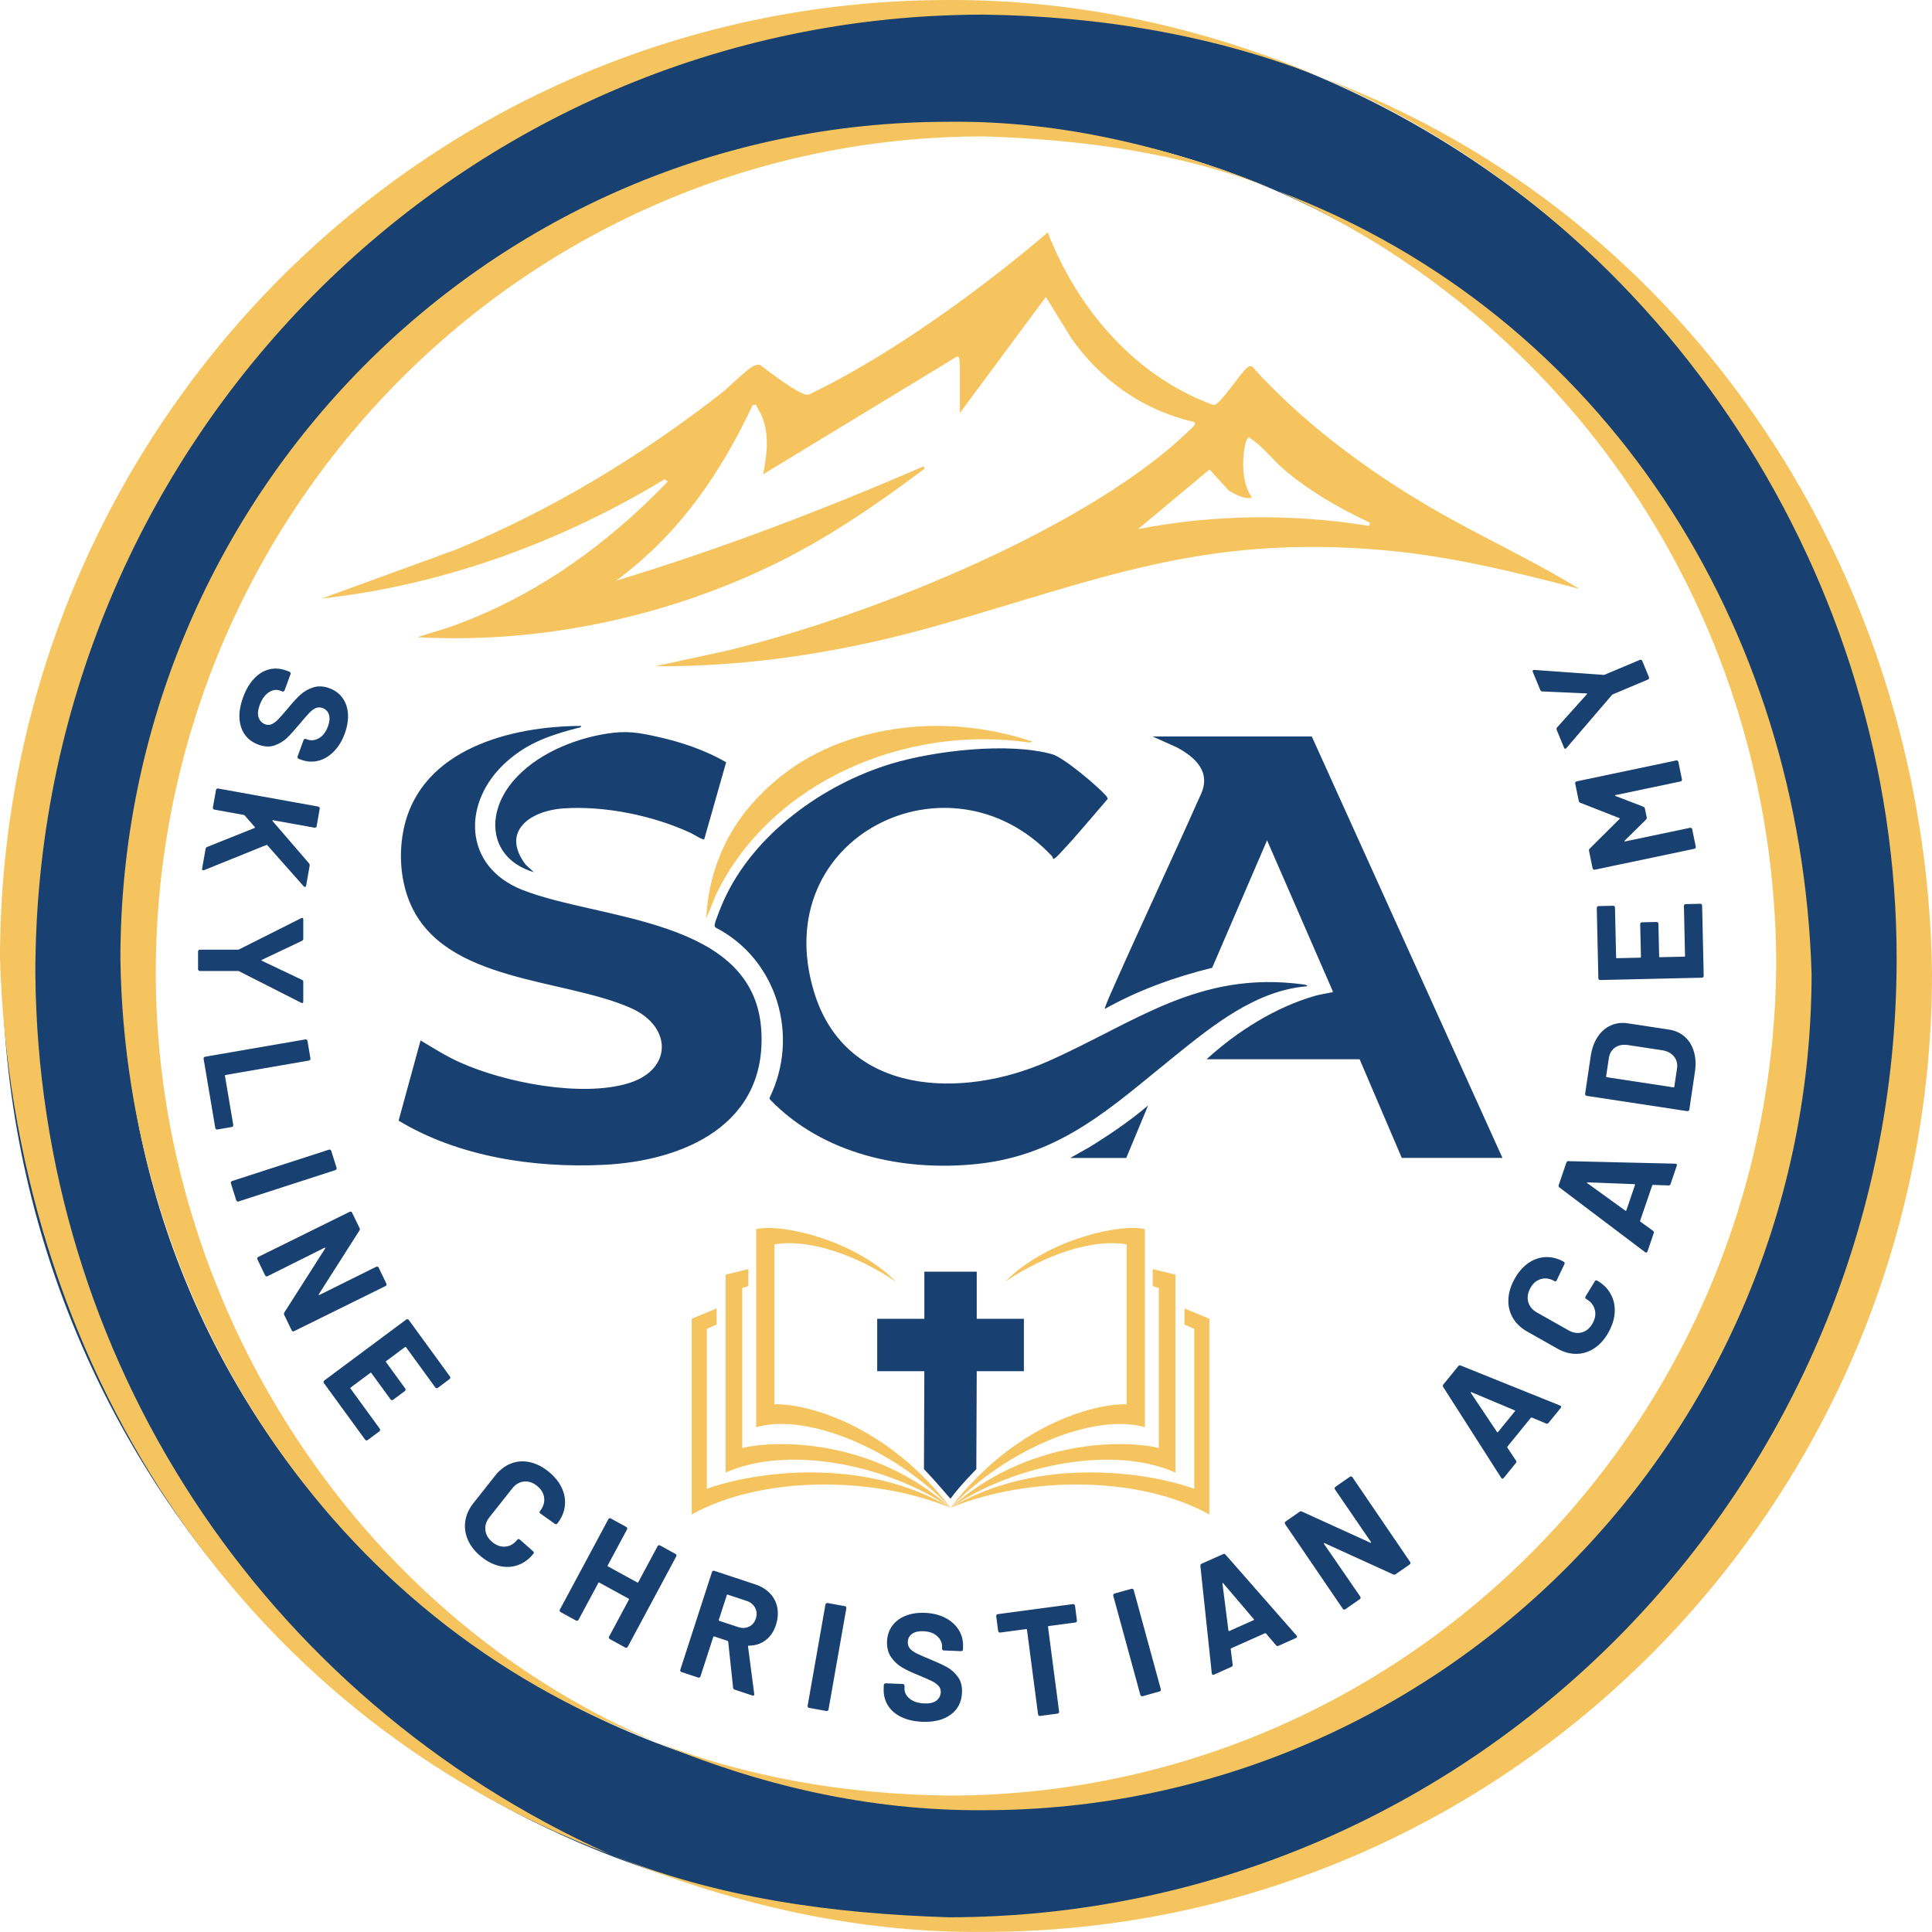
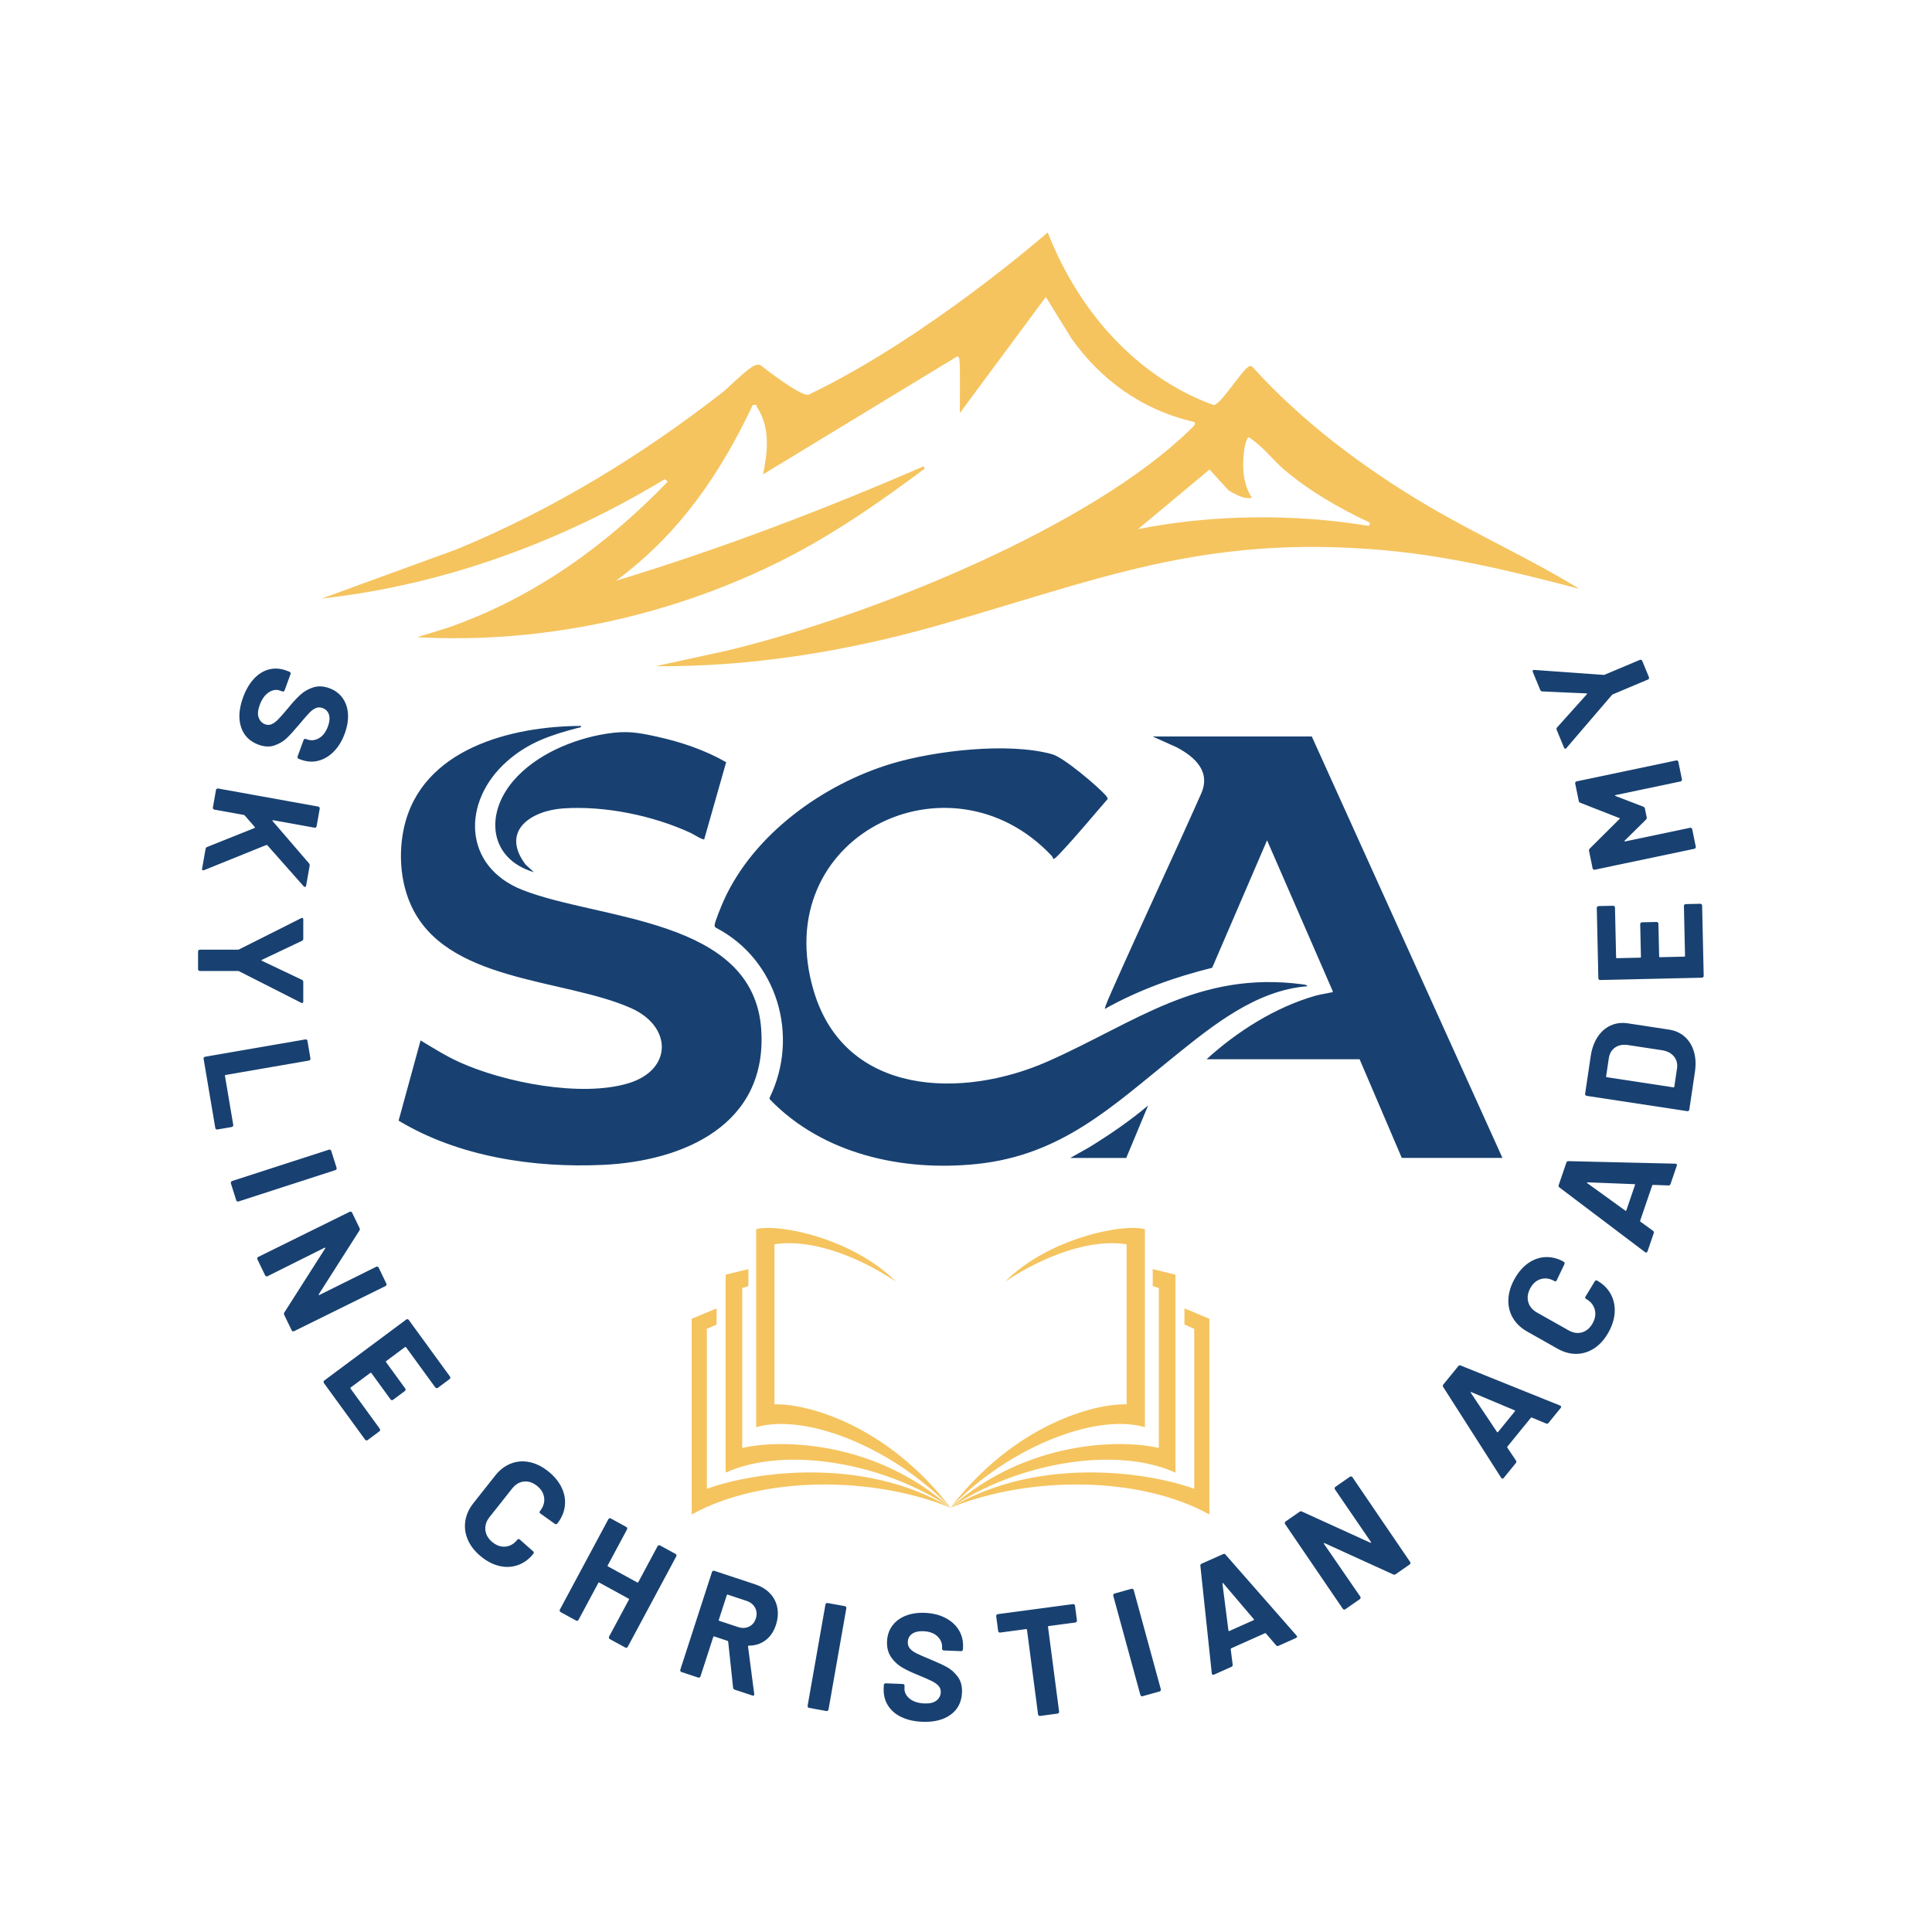
<svg xmlns="http://www.w3.org/2000/svg" version="1.1" x="0" y="0" width="547.2" height="547.183" viewBox="0, 0, 547.2, 547.183">
  <g id="Layer_1-2" transform="translate(-649.704, -83.563)">
-     <path d="M918.925,84.078 C1067.265,84.078 1187.518,205.639 1187.518,355.591 C1187.518,505.543 1067.265,627.104 918.925,627.104 C770.586,627.104 650.333,505.543 650.333,355.591 C650.333,205.639 770.586,84.078 918.925,84.078 z M918.925,118.556 C789.423,118.556 684.44,224.68 684.44,355.591 C684.44,486.502 789.423,592.626 918.925,592.626 C1048.428,592.626 1153.411,486.502 1153.411,355.591 C1153.411,224.68 1048.428,118.556 918.925,118.556 z" fill="#184171" />
    <path d="M718.544,281.095 Q719.723,277.859 721.627,275.812 Q723.53,273.765 725.91,273.158 Q728.289,272.551 730.809,273.489 L731.689,273.816 Q731.889,273.891 731.978,274.084 Q732.066,274.278 731.993,274.48 L730.314,279.091 Q730.24,279.293 730.048,279.383 Q729.857,279.472 729.657,279.398 L729.057,279.174 Q727.456,278.579 725.811,279.666 Q724.166,280.753 723.238,283.301 Q722.457,285.444 722.975,286.831 Q723.492,288.217 724.812,288.709 Q725.772,289.066 726.668,288.664 Q727.564,288.263 728.469,287.337 Q729.374,286.411 731.138,284.312 Q733.045,281.944 734.69,280.421 Q736.335,278.898 738.46,278.242 Q740.584,277.586 743.025,278.494 Q745.425,279.387 746.769,281.311 Q748.113,283.235 748.263,285.816 Q748.413,288.398 747.353,291.31 Q746.233,294.384 744.277,296.388 Q742.32,298.393 739.886,299.025 Q737.452,299.658 734.892,298.705 L734.292,298.482 Q734.092,298.408 734.003,298.214 Q733.915,298.02 733.988,297.818 L735.682,293.167 Q735.756,292.965 735.947,292.875 Q736.139,292.786 736.339,292.86 L736.659,292.979 Q738.339,293.605 740.028,292.649 Q741.716,291.693 742.6,289.266 Q743.292,287.365 742.882,285.996 Q742.472,284.626 741.072,284.105 Q740.072,283.733 739.163,284.106 Q738.255,284.48 737.266,285.513 Q736.276,286.545 734.413,288.791 Q732.327,291.276 730.931,292.616 Q729.534,293.956 727.475,294.682 Q725.416,295.409 722.896,294.471 Q719.135,293.071 717.97,289.469 Q716.806,285.867 718.544,281.095 z M710.877,307.309 L710.001,312.273 Q709.964,312.486 710.084,312.66 Q710.205,312.835 710.415,312.873 L718.767,314.38 Q718.851,314.395 719.004,314.51 L721.848,317.781 Q721.917,317.881 721.902,317.966 Q721.887,318.051 721.796,318.078 L708.375,323.45 Q708.009,323.559 707.934,323.983 L706.946,329.584 Q706.871,330.008 707.165,330.061 Q707.207,330.069 707.474,330.029 L725.148,322.885 Q725.289,322.823 725.434,322.98 L735.726,334.599 Q735.948,334.814 736.152,334.763 Q736.356,334.713 736.416,334.373 L737.404,328.773 Q737.471,328.391 737.223,328.083 L726.907,316.11 Q726.838,316.01 726.874,315.929 Q726.91,315.848 727.035,315.871 L738.787,317.99 Q738.997,318.028 739.17,317.906 Q739.343,317.784 739.381,317.572 L740.257,312.608 Q740.294,312.396 740.174,312.221 Q740.053,312.046 739.843,312.008 L711.471,306.891 Q711.261,306.853 711.088,306.975 Q710.915,307.097 710.877,307.309 z M705.8,353.054 L705.8,358.054 Q705.8,358.269 705.949,358.42 Q706.099,358.571 706.312,358.571 L717.098,358.571 Q717.269,358.571 717.354,358.615 L735.004,367.58 Q735.302,367.709 735.451,367.601 Q735.601,367.494 735.601,367.192 L735.601,361.676 Q735.601,361.245 735.217,361.072 L723.877,355.684 Q723.621,355.555 723.877,355.426 L735.218,350.039 Q735.602,349.867 735.602,349.436 L735.602,344.006 Q735.602,343.532 735.261,343.532 Q735.176,343.532 735.005,343.618 L717.354,352.495 Q717.269,352.538 717.098,352.538 L706.312,352.537 Q706.099,352.537 705.95,352.688 Q705.8,352.839 705.8,353.054 z M707.372,383.461 L710.683,403.044 Q710.719,403.257 710.891,403.38 Q711.063,403.503 711.273,403.467 L715.35,402.763 Q715.56,402.727 715.682,402.553 Q715.804,402.378 715.768,402.166 L713.419,388.275 Q713.383,388.062 713.593,388.026 L737.211,383.946 Q737.421,383.91 737.543,383.736 Q737.665,383.561 737.629,383.349 L736.789,378.379 Q736.753,378.166 736.581,378.043 Q736.409,377.92 736.199,377.956 L707.79,382.864 Q707.58,382.9 707.458,383.074 Q707.336,383.248 707.372,383.461 z M715.094,418.717 L716.615,423.519 Q716.68,423.724 716.868,423.822 Q717.055,423.919 717.258,423.854 L744.706,414.97 Q744.909,414.905 745.006,414.715 Q745.102,414.525 745.037,414.32 L743.517,409.518 Q743.452,409.313 743.264,409.215 Q743.076,409.117 742.873,409.183 L715.425,418.066 Q715.222,418.132 715.126,418.322 Q715.029,418.511 715.094,418.717 z M756.262,442.349 L740.19,450.329 Q740.037,450.404 739.98,450.336 Q739.924,450.268 740.001,450.134 L751.497,432.088 Q751.728,431.782 751.541,431.394 L749.428,427.018 Q749.334,426.824 749.135,426.755 Q748.935,426.686 748.744,426.78 L722.845,439.561 Q722.653,439.656 722.584,439.857 Q722.516,440.059 722.609,440.253 L724.798,444.784 Q724.891,444.978 725.091,445.047 Q725.29,445.116 725.482,445.022 L741.612,436.966 Q741.765,436.89 741.822,436.958 Q741.878,437.026 741.801,437.16 L730.247,455.283 Q730.016,455.589 730.203,455.977 L732.316,460.353 Q732.41,460.546 732.609,460.616 Q732.809,460.685 733,460.591 L758.9,447.81 Q759.091,447.715 759.16,447.514 Q759.228,447.312 759.135,447.118 L756.947,442.587 Q756.853,442.393 756.653,442.324 Q756.454,442.255 756.262,442.349 z M773.714,476.642 L777.044,474.163 Q777.216,474.036 777.248,473.825 Q777.279,473.614 777.153,473.44 L765.477,457.405 Q765.351,457.231 765.142,457.199 Q764.933,457.167 764.762,457.295 L741.551,474.565 Q741.379,474.692 741.347,474.903 Q741.316,475.114 741.442,475.288 L753.118,491.323 Q753.244,491.497 753.453,491.529 Q753.661,491.561 753.833,491.433 L757.164,488.955 Q757.335,488.827 757.367,488.617 Q757.399,488.406 757.273,488.232 L748.983,476.848 Q748.857,476.674 749.029,476.546 L754.591,472.408 Q754.763,472.28 754.889,472.453 L760.322,479.916 Q760.449,480.089 760.657,480.122 Q760.866,480.154 761.038,480.026 L764.368,477.548 Q764.54,477.42 764.572,477.209 Q764.603,476.998 764.477,476.825 L759.044,469.362 Q758.917,469.189 759.089,469.061 L764.411,465.101 Q764.583,464.973 764.709,465.147 L772.998,476.532 Q773.125,476.705 773.333,476.737 Q773.542,476.769 773.714,476.642 z M785.987,524.451 Q788.551,526.524 791.271,527.123 Q793.99,527.722 796.484,526.814 Q798.978,525.905 800.815,523.583 Q800.922,523.448 800.885,523.253 Q800.849,523.058 800.682,522.924 L796.92,519.605 Q796.521,519.282 796.228,519.652 Q794.843,521.402 792.909,521.604 Q790.974,521.806 789.21,520.379 Q787.412,518.925 787.183,516.973 Q786.953,515.021 788.338,513.271 L794.757,505.161 Q796.169,503.378 798.103,503.176 Q800.037,502.974 801.835,504.428 Q803.599,505.855 803.829,507.807 Q804.058,509.758 802.647,511.542 Q802.354,511.912 802.687,512.181 L802.753,512.235 L806.835,515.15 Q807.287,515.406 807.527,515.103 Q809.365,512.781 809.681,510.139 Q809.998,507.497 808.809,504.963 Q807.621,502.429 805.057,500.356 Q802.461,498.256 799.698,497.677 Q796.935,497.098 794.404,498.087 Q791.874,499.076 789.956,501.499 L783.804,509.273 Q781.886,511.696 781.487,514.409 Q781.087,517.121 782.239,519.736 Q783.391,522.351 785.987,524.451 z M835.955,521.484 L830.488,531.675 Q830.386,531.865 830.199,531.762 L821.916,527.222 Q821.729,527.119 821.83,526.93 L827.297,516.738 Q827.399,516.549 827.339,516.344 Q827.279,516.14 827.091,516.037 L822.706,513.634 Q822.519,513.531 822.317,513.592 Q822.114,513.652 822.013,513.842 L808.275,539.453 Q808.173,539.642 808.233,539.847 Q808.293,540.051 808.481,540.154 L812.866,542.557 Q813.053,542.66 813.255,542.599 Q813.458,542.539 813.559,542.349 L819.168,531.893 Q819.27,531.703 819.457,531.806 L827.74,536.346 Q827.927,536.449 827.826,536.638 L822.217,547.095 Q822.115,547.284 822.175,547.489 Q822.235,547.693 822.423,547.796 L826.808,550.199 Q826.995,550.302 827.197,550.241 Q827.4,550.181 827.501,549.991 L841.239,524.38 Q841.341,524.191 841.281,523.987 Q841.221,523.782 841.033,523.679 L836.648,521.276 Q836.461,521.173 836.259,521.234 Q836.056,521.294 835.955,521.484 z M855.829,535.215 L861.136,536.973 Q862.838,537.536 863.573,538.936 Q864.308,540.336 863.777,541.974 Q863.247,543.613 861.841,544.281 Q860.436,544.949 858.734,544.386 L853.427,542.628 Q853.224,542.561 853.29,542.357 L855.56,535.353 Q855.626,535.148 855.829,535.215 z M857.787,562.122 L862.771,563.772 Q863.216,563.92 863.322,563.592 Q863.349,563.51 863.321,563.319 L861.567,549.904 Q861.552,549.673 861.781,549.658 Q864.518,549.657 866.539,548.127 Q868.56,546.597 869.463,543.812 Q870.299,541.231 869.862,538.91 Q869.426,536.589 867.806,534.873 Q866.186,533.158 863.593,532.299 L852.005,528.462 Q851.803,528.395 851.615,528.491 Q851.426,528.588 851.36,528.792 L842.388,556.479 Q842.322,556.683 842.417,556.874 Q842.513,557.064 842.715,557.131 L847.456,558.701 Q847.658,558.768 847.847,558.671 Q848.035,558.575 848.101,558.37 L851.724,547.189 Q851.791,546.985 851.993,547.052 L855.761,548.299 Q855.923,548.353 855.951,548.544 L857.339,561.565 Q857.382,561.988 857.787,562.122 z M878.859,567.289 L883.77,568.172 Q883.98,568.21 884.153,568.088 Q884.326,567.966 884.363,567.754 L889.413,539.071 Q889.451,538.858 889.33,538.684 Q889.209,538.509 888.999,538.471 L884.088,537.587 Q883.879,537.55 883.706,537.672 Q883.532,537.794 883.495,538.006 L878.445,566.689 Q878.408,566.901 878.529,567.076 Q878.649,567.251 878.859,567.289 z M910.922,571.222 Q915.949,571.425 918.98,569.196 Q922.012,566.968 922.172,562.92 Q922.279,560.207 920.962,558.45 Q919.644,556.693 917.953,555.762 Q916.261,554.832 913.281,553.59 Q910.594,552.49 909.317,551.856 Q908.041,551.222 907.41,550.464 Q906.778,549.705 906.821,548.629 Q906.88,547.121 908.043,546.306 Q909.206,545.49 911.208,545.57 Q913.764,545.673 915.183,547.003 Q916.603,548.333 916.532,550.141 L916.518,550.486 Q916.51,550.701 916.653,550.858 Q916.796,551.015 917.009,551.023 L921.908,551.22 Q922.121,551.229 922.276,551.084 Q922.431,550.94 922.44,550.724 L922.465,550.078 Q922.574,547.322 921.229,545.176 Q919.884,543.03 917.395,541.765 Q914.907,540.501 911.669,540.37 Q908.602,540.247 906.218,541.186 Q903.834,542.125 902.437,544.009 Q901.04,545.894 900.938,548.478 Q900.835,551.105 902.106,552.946 Q903.378,554.787 905.318,555.9 Q907.258,557.014 910.073,558.119 Q912.592,559.169 913.742,559.755 Q914.892,560.34 915.546,561.078 Q916.199,561.816 916.159,562.85 Q916.103,564.271 914.957,565.195 Q913.811,566.12 911.553,566.029 Q908.869,565.921 907.34,564.673 Q905.81,563.425 905.878,561.703 L905.904,561.057 Q905.912,560.841 905.769,560.685 Q905.626,560.528 905.413,560.519 L900.557,560.324 Q900.344,560.315 900.189,560.46 Q900.034,560.604 900.025,560.82 L899.988,561.767 Q899.881,564.48 901.185,566.581 Q902.488,568.683 905.001,569.884 Q907.514,571.085 910.922,571.222 z M953.602,537.892 L932.3,540.74 Q932.088,540.768 931.96,540.938 Q931.832,541.107 931.86,541.321 L932.407,545.508 Q932.435,545.721 932.603,545.851 Q932.77,545.981 932.982,545.953 L940.336,544.969 Q940.547,544.941 940.575,545.155 L943.711,569.123 Q943.739,569.337 943.907,569.467 Q944.074,569.597 944.286,569.568 L949.231,568.907 Q949.442,568.879 949.57,568.71 Q949.699,568.54 949.671,568.327 L946.535,544.358 Q946.507,544.144 946.718,544.116 L954.284,543.104 Q954.495,543.076 954.623,542.907 Q954.752,542.737 954.724,542.524 L954.176,538.337 Q954.148,538.123 953.98,537.993 Q953.813,537.864 953.602,537.892 z M973.316,563.98 L978.124,562.638 Q978.33,562.58 978.434,562.395 Q978.538,562.209 978.481,562.002 L970.808,533.919 Q970.751,533.712 970.568,533.606 Q970.384,533.501 970.179,533.559 L965.37,534.901 Q965.165,534.958 965.061,535.144 Q964.957,535.329 965.013,535.537 L972.687,563.619 Q972.743,563.827 972.927,563.932 Q973.111,564.038 973.316,563.98 z M997.629,545.348 L995.941,532.108 Q995.929,531.972 995.998,531.918 Q996.068,531.863 996.175,532.003 L1004.804,542.143 Q1004.985,542.344 1004.751,542.449 L997.888,545.515 Q997.693,545.602 997.629,545.348 z M1011.797,549.714 L1016.749,547.502 Q1017.178,547.31 1017.023,546.955 Q1016.971,546.837 1016.898,546.775 L996.824,523.892 Q996.535,523.55 996.145,523.724 L990.022,526.46 Q989.633,526.634 989.688,527.08 L992.916,557.49 Q992.959,557.801 993.136,557.887 Q993.313,557.973 993.547,557.868 L998.5,555.655 Q998.89,555.481 998.834,555.035 L998.276,550.666 Q998.285,550.474 998.402,550.422 L1007.995,546.136 Q1008.112,546.083 1008.259,546.206 L1011.118,549.547 Q1011.407,549.888 1011.797,549.714 z M1027.799,505.4 L1037.988,520.285 Q1038.085,520.427 1038.027,520.494 Q1037.969,520.56 1037.826,520.503 L1018.467,511.686 Q1018.133,511.5 1017.782,511.744 L1013.814,514.505 Q1013.638,514.628 1013.6,514.837 Q1013.562,515.047 1013.683,515.225 L1030.026,539.221 Q1030.146,539.399 1030.354,539.438 Q1030.562,539.476 1030.737,539.354 L1034.846,536.495 Q1035.021,536.373 1035.06,536.163 Q1035.098,535.953 1034.977,535.776 L1024.704,520.844 Q1024.608,520.702 1024.666,520.636 Q1024.724,520.569 1024.867,520.627 L1044.309,529.49 Q1044.643,529.676 1044.994,529.432 L1048.963,526.671 Q1049.138,526.548 1049.176,526.339 Q1049.215,526.129 1049.094,525.951 L1032.751,501.955 Q1032.63,501.777 1032.422,501.738 Q1032.215,501.7 1032.039,501.822 L1027.931,504.681 Q1027.755,504.803 1027.717,505.013 Q1027.679,505.223 1027.799,505.4 z M1073.686,489.123 L1066.291,478.062 Q1066.219,477.947 1066.257,477.866 Q1066.294,477.786 1066.453,477.862 L1078.67,482.999 Q1078.921,483.096 1078.759,483.296 L1073.992,489.154 Q1073.856,489.32 1073.686,489.123 z M1088.283,486.584 L1091.723,482.357 Q1092.021,481.991 1091.725,481.745 Q1091.626,481.663 1091.533,481.641 L1063.425,470.322 Q1063.015,470.148 1062.744,470.481 L1058.492,475.706 Q1058.221,476.039 1058.469,476.413 L1074.876,502.11 Q1075.052,502.368 1075.249,502.364 Q1075.445,502.36 1075.608,502.161 L1079.047,497.934 Q1079.318,497.601 1079.07,497.227 L1076.629,493.579 Q1076.552,493.403 1076.633,493.303 L1083.296,485.115 Q1083.377,485.015 1083.563,485.058 L1087.602,486.743 Q1088.012,486.917 1088.283,486.584 z M1105.303,460.875 Q1106.903,457.977 1107.039,455.167 Q1107.174,452.356 1105.876,450.02 Q1104.579,447.684 1102.01,446.235 Q1101.861,446.151 1101.676,446.219 Q1101.492,446.288 1101.388,446.476 L1098.771,450.775 Q1098.522,451.226 1098.932,451.457 Q1100.867,452.549 1101.384,454.444 Q1101.9,456.34 1100.799,458.334 Q1099.677,460.366 1097.81,460.917 Q1095.944,461.468 1094.008,460.376 L1085.035,455.315 Q1083.062,454.202 1082.546,452.307 Q1082.03,450.412 1083.152,448.379 Q1084.253,446.385 1086.12,445.834 Q1087.986,445.283 1089.959,446.396 Q1090.369,446.627 1090.577,446.25 L1090.618,446.175 L1092.788,441.625 Q1092.963,441.131 1092.628,440.942 Q1090.059,439.493 1087.429,439.614 Q1084.8,439.734 1082.523,441.337 Q1080.247,442.94 1078.647,445.838 Q1077.027,448.774 1076.918,451.624 Q1076.809,454.475 1078.192,456.834 Q1079.574,459.193 1082.255,460.705 L1090.855,465.557 Q1093.535,467.069 1096.248,467.02 Q1098.96,466.97 1101.322,465.391 Q1103.683,463.811 1105.303,460.875 z M1110.036,426.446 L1099.293,418.682 Q1099.186,418.599 1099.193,418.51 Q1099.201,418.422 1099.376,418.437 L1112.597,418.951 Q1112.867,418.954 1112.783,419.198 L1110.333,426.368 Q1110.263,426.571 1110.036,426.446 z M1122.844,418.927 L1124.612,413.754 Q1124.766,413.306 1124.403,413.179 Q1124.282,413.137 1124.187,413.15 L1093.94,412.435 Q1093.495,412.417 1093.356,412.824 L1091.17,419.219 Q1091.031,419.627 1091.392,419.89 L1115.626,438.202 Q1115.88,438.382 1116.063,438.309 Q1116.245,438.236 1116.329,437.991 L1118.097,432.818 Q1118.236,432.411 1117.875,432.148 L1114.33,429.587 Q1114.196,429.449 1114.238,429.327 L1117.663,419.306 Q1117.705,419.184 1117.894,419.159 L1122.26,419.316 Q1122.705,419.335 1122.844,418.927 z M1123.674,391.534 L1104.787,388.664 Q1104.576,388.632 1104.608,388.419 L1105.368,383.304 Q1105.672,381.259 1107.16,380.243 Q1108.647,379.227 1110.84,379.56 L1120.537,381.033 Q1122.723,381.409 1123.849,382.822 Q1124.975,384.236 1124.684,386.196 L1123.917,391.353 Q1123.885,391.566 1123.674,391.534 z M1128.169,397.839 L1129.753,387.184 Q1130.229,383.988 1129.47,381.41 Q1128.71,378.833 1126.883,377.204 Q1125.056,375.575 1122.4,375.172 L1110.764,373.403 Q1108.108,373 1105.888,374.013 Q1103.667,375.027 1102.192,377.265 Q1100.717,379.503 1100.241,382.7 L1098.657,393.354 Q1098.625,393.567 1098.751,393.739 Q1098.876,393.911 1099.087,393.943 L1127.587,398.273 Q1127.798,398.306 1127.968,398.179 Q1128.137,398.052 1128.169,397.839 z M1106.595,340.101 L1102.461,340.195 Q1102.248,340.2 1102.102,340.354 Q1101.956,340.508 1101.961,340.724 L1102.405,360.63 Q1102.41,360.845 1102.563,360.992 Q1102.715,361.14 1102.928,361.135 L1131.741,360.477 Q1131.955,360.473 1132.1,360.318 Q1132.246,360.164 1132.241,359.949 L1131.797,340.043 Q1131.792,339.828 1131.64,339.68 Q1131.487,339.533 1131.274,339.538 L1127.14,339.632 Q1126.926,339.637 1126.781,339.791 Q1126.635,339.945 1126.64,340.161 L1126.955,354.293 Q1126.96,354.508 1126.747,354.513 L1119.842,354.671 Q1119.629,354.676 1119.624,354.46 L1119.417,345.197 Q1119.412,344.981 1119.26,344.834 Q1119.107,344.686 1118.894,344.691 L1114.76,344.786 Q1114.547,344.79 1114.401,344.945 Q1114.255,345.099 1114.26,345.314 L1114.467,354.578 Q1114.471,354.793 1114.258,354.798 L1107.652,354.949 Q1107.439,354.954 1107.434,354.738 L1107.118,340.606 Q1107.113,340.391 1106.961,340.243 Q1106.808,340.096 1106.595,340.101 z M1097.314,310.94 L1108.349,315.268 Q1108.626,315.342 1108.401,315.521 L1099.977,323.894 Q1099.686,324.175 1099.764,324.555 L1100.779,329.491 Q1100.822,329.702 1100.999,329.819 Q1101.175,329.936 1101.384,329.893 L1129.602,323.965 Q1129.81,323.922 1129.926,323.743 Q1130.042,323.565 1129.998,323.354 L1128.984,318.417 Q1128.94,318.206 1128.764,318.089 Q1128.587,317.972 1128.379,318.016 L1110.012,321.874 Q1109.845,321.909 1109.807,321.829 Q1109.769,321.749 1109.877,321.638 L1115.886,315.71 Q1116.177,315.429 1116.099,315.049 L1115.587,312.559 Q1115.509,312.18 1115.132,312.039 L1107.283,309.022 Q1107.141,308.963 1107.123,308.879 Q1107.106,308.795 1107.273,308.76 L1125.681,304.893 Q1125.89,304.849 1126.005,304.671 Q1126.121,304.492 1126.078,304.281 L1125.063,299.344 Q1125.02,299.133 1124.843,299.016 Q1124.667,298.899 1124.458,298.943 L1096.24,304.87 Q1096.032,304.914 1095.916,305.093 Q1095.8,305.271 1095.844,305.482 L1096.858,310.419 Q1096.937,310.799 1097.314,310.94 z M1116.735,275.352 L1114.832,270.738 Q1114.75,270.539 1114.555,270.458 Q1114.36,270.376 1114.163,270.459 L1104.207,274.655 Q1104.05,274.721 1103.955,274.715 L1084.251,273.306 Q1083.926,273.303 1083.83,273.46 Q1083.733,273.618 1083.848,273.896 L1085.948,278.988 Q1086.112,279.386 1086.531,279.395 L1099.049,279.957 Q1099.335,279.977 1099.148,280.195 L1090.731,289.579 Q1090.443,289.887 1090.607,290.285 L1092.673,295.297 Q1092.854,295.735 1093.169,295.602 Q1093.247,295.569 1093.372,295.423 L1106.284,280.363 Q1106.346,280.29 1106.504,280.224 L1116.46,276.028 Q1116.656,275.945 1116.737,275.748 Q1116.817,275.551 1116.735,275.352 z" fill="#184171" />
-     <path d="M926.344,443.737 L926.344,457.092 L939.698,457.092 L939.698,471.931 L926.344,471.931 L926.231,499.665 C926.231,499.665 920.955,505.058 918.925,508.044 C918.925,508.16 914.695,503.062 911.394,499.665 L911.507,471.931 L898.153,471.931 L898.153,457.092 L911.507,457.092 L911.507,443.737 L926.344,443.737 z" fill="#184171" />
    <path d="M947.958,326.801 C947.937,326.451 947.77,326.169 947.537,325.922 C918.642,295.227 867.092,320.442 880.196,364.29 C889.127,394.172 922.435,394.813 946.42,384.207 C971.283,373.213 989.009,358.453 1018.625,362.354 C1018.936,362.395 1019.97,362.468 1019.952,362.899 C1005.509,364.028 993.283,373.915 982.377,382.704 C964.696,396.952 950.406,410.706 926.461,413.23 C905.489,415.439 882.76,410.531 867.729,394.917 L867.648,394.545 C876.282,376.954 869.805,355.309 852.465,346.316 C852.214,346.135 852.096,345.96 852.105,345.637 C852.122,344.662 854.141,339.835 854.682,338.633 C863.164,319.79 882.915,305.679 902.162,299.871 C914.457,296.162 935.363,293.725 947.724,297.19 C950.987,298.104 960.468,306.136 962.931,308.89 C963.17,309.158 963.357,309.473 963.464,309.819 C959.046,314.902 954.74,320.16 950.118,325.057 C949.781,325.415 948.338,327.069 947.958,326.798 z M814.322,289.165 C794.539,289.22 769.047,295.625 764.117,318.037 C762.585,325.004 763.069,332.858 765.885,339.432 C775.522,361.925 809.276,360.566 828.422,369.087 C840.161,374.31 840.216,386.616 827.63,390.392 C814.212,394.416 792.52,390.142 779.853,384.412 C776.003,382.671 772.443,380.406 768.82,378.249 L762.602,400.96 C779.568,411.205 800.915,414.405 820.525,413.488 C843.306,412.425 867.107,402.148 865.31,375.18 C863.193,343.432 819.408,344.23 797.62,335.595 C780.674,328.879 780.513,310.485 793.292,299.203 C799.383,293.823 805.681,291.762 813.311,289.744 C813.708,289.639 814.206,289.753 814.319,289.165 z M1075.249,411.527 L1021.248,292.162 L976.176,292.162 L983.054,295.254 C988.275,298.046 992.826,302.238 989.764,308.663 C981.605,327.028 973.04,345.215 964.892,363.583 C964.567,364.316 962.435,369.044 962.643,369.312 C972.124,363.982 982.483,360.264 993.027,357.67 L1008.576,321.566 L1027.147,364.22 C1027.239,364.861 1027.057,364.564 1026.718,364.645 C1025.22,365.006 1023.691,365.178 1022.193,365.606 C1010.878,368.852 1000.083,375.7 991.44,383.575 L1034.785,383.575 L1046.737,411.524 L1075.249,411.524 z M849.161,321.275 L855.373,299.443 C849.432,296.022 842.647,293.731 835.971,292.252 C830.372,291.012 827.215,290.462 821.455,291.373 C811.945,292.875 801.367,297.324 795.011,304.817 C786.984,314.282 788.289,326.827 800.918,330.594 L798.576,328.449 C791.371,318.914 800.088,313.147 809.264,312.527 C820.986,311.732 834.686,314.544 845.328,319.473 C845.999,319.785 848.816,321.572 849.164,321.272 z M952.851,411.527 L968.691,411.527 L974.88,396.676 C969.627,401.107 963.965,404.967 958.121,408.557 L952.848,411.524 z" fill="#184171" />
-     <path d="M942.187,293.613 L941.219,293.867 C906.805,288.781 868.3,304.493 852.569,336.791 L849.744,343.683 C850.242,331.743 854.723,320.267 862.554,311.364 C871.203,301.532 881.473,295.378 894.033,291.945 C909.853,287.622 926.683,288.452 942.19,293.613 z" fill="#F5C45F" />
    <path d="M852.673,458.732 C851.727,459.115 850.802,459.519 849.9,459.942 L849.9,505.242 C862.692,500.555 893.921,495.764 918.923,510.587 C896.609,501.499 865.352,501.568 845.613,512.508 L845.613,457.076 L852.673,454.136 L852.673,458.732 z M861.661,447.809 L861.661,443.013 L855.22,444.583 L855.22,500.655 C872.091,493.025 899.851,497.759 918.924,510.587 C897.554,491.573 870.861,491.13 859.927,493.672 L859.927,448.372 C860.494,448.171 861.072,447.984 861.661,447.809 z M903.44,446.54 C891.262,434.313 870.18,429.998 863.872,431.709 L863.872,487.781 C878.133,483.687 902.802,493.762 918.923,510.588 C900.86,487.094 878.298,481.057 869.055,481.309 L869.055,436.008 C878.544,434.392 891.63,438.684 903.441,446.54 M985.174,458.732 L985.174,454.136 L992.233,457.076 L992.233,512.508 C972.494,501.568 941.237,501.499 918.923,510.587 C943.925,495.764 975.154,500.555 987.947,505.242 L987.947,459.942 C987.045,459.519 986.12,459.115 985.174,458.732 z M976.186,447.809 L976.186,443.013 L982.627,444.583 L982.627,500.655 C965.756,493.025 937.996,497.759 918.923,510.587 C940.293,491.573 966.986,491.13 977.92,493.672 L977.92,448.372 C977.353,448.171 976.775,447.984 976.186,447.809 z M934.407,446.54 C946.585,434.313 967.666,429.998 973.975,431.709 L973.975,487.781 C959.714,483.687 935.045,493.762 918.924,510.588 C936.987,487.094 959.549,481.057 968.792,481.309 L968.792,436.008 C959.303,434.392 946.217,438.684 934.406,446.54" fill="#F5C45F" />
    <path d="M946.447,149.391 C956.497,174.975 974.526,191.486 993.375,198.254 C994.889,198.798 1000.984,189.257 1002.856,187.795 C1003.343,187.416 1003.396,187.151 1004.282,187.316 L1004.282,187.311 C1018.069,202.593 1035.583,215.98 1054.798,227.234 C1068.515,235.268 1083.588,242.065 1096.989,250.336 C1079.141,245.655 1060.894,241.138 1042.06,239.434 C990.206,234.748 960.612,247.92 914.825,260.855 C889.403,268.035 862.49,272.456 835.319,272.26 L855.713,267.82 C897.916,257.612 958.905,232.464 986.674,205.343 C987.161,204.868 988.851,203.534 987.865,203.068 C972.229,199.451 960.835,190.271 953.149,179.396 L945.921,167.667 L921.561,200.552 C921.607,184.552 921.713,184.47 920.698,184.575 L865.834,217.908 C867.084,211.678 867.958,204.763 864.127,198.917 C863.816,198.437 864.432,198.053 862.907,198.273 C854.147,216.807 842.753,234.318 824.172,248.053 C854.194,238.918 883.178,227.833 911.305,215.633 L911.586,216.309 C898.409,226.134 884.803,235.638 869.296,243.225 C839.168,257.964 803.625,265.998 767.847,264.038 L776.454,261.385 C801.923,252.51 822.277,237.118 838.834,219.963 L837.965,219.287 C809.897,236.319 776.436,249.181 740.858,253.077 L779.006,239.16 C806.94,227.641 831.828,212.203 854.112,194.861 C856.083,193.326 861.493,187.791 863.493,187.069 C864.139,186.836 864.59,186.713 865.218,187.078 C865.218,187.078 876.684,196.147 878.76,195.331 C912.529,179.15 946.447,149.391 946.447,149.391 z M1003.413,207.412 C1003.367,207.426 1003.32,207.44 1003.273,207.455 C1003.272,207.456 1003.271,207.457 1003.27,207.458 C1003.269,207.459 1003.268,207.459 1003.267,207.459 C1003.177,207.568 1003.059,207.665 1002.998,207.785 C1002.314,209.138 1002.107,210.758 1001.946,212.208 C1001.553,216.309 1001.841,220.863 1004.287,224.526 C1002.036,225.171 998.99,223.199 997.705,222.48 L992.272,216.542 L992.266,216.547 L992.266,216.547 L972.018,233.437 C993.111,229.23 1016.168,229.025 1037.449,232.519 L1037.45,232.514 L1037.454,232.514 L1037.73,231.619 L1037.736,231.615 C1028.988,227.536 1020.24,222.439 1013.382,216.542 C1009.949,213.596 1007.409,209.979 1003.413,207.412 z" fill="#F5C45F" />
-     <path d="M918.296,83.566 C954.812,83.389 990.823,91.301 1024.378,105.647 C1129.24,144.854 1195.507,247.663 1196.904,359.222 C1196.904,509.174 1076.651,630.734 928.311,630.734 C891.756,631.115 855.918,622.589 822.234,608.656 C852.939,621.202 885.416,625.544 918.296,626.592 C1066.636,626.592 1186.889,505.031 1186.889,355.079 C1186.958,248.135 1122.085,147.418 1024.379,105.647 C993.76,93.456 961.106,88.129 928.311,87.709 L928.311,87.709 C779.971,87.709 659.719,209.27 659.719,359.222 C660.598,468.297 724.042,564.371 822.228,608.653 C716.514,568.587 653.18,468.35 649.704,355.079 C649.704,205.127 769.957,83.566 918.296,83.566 L918.296,83.566 z" fill="#F5C45F" />
-     <path d="M918.296,118.054 C950.573,117.647 982.156,125.432 1011.868,137.741 C985.279,126.916 956.788,123.099 928.311,122.196 C798.808,122.196 693.826,228.32 693.826,359.231 C693.828,451.907 749.822,540.274 834.734,576.576 C861.37,587.153 889.778,591.758 918.296,592.123 C1047.799,592.123 1152.782,485.999 1152.782,355.088 C1151.922,260.438 1097.238,176.274 1011.873,137.743 C1104.392,172.94 1159.762,260.923 1162.797,359.231 C1162.797,490.142 1057.814,596.266 928.311,596.266 C896.036,596.501 864.358,589.241 834.734,576.577 C743.249,542.662 685.027,452.214 683.811,355.088 C683.811,224.178 788.793,118.054 918.296,118.054 z" fill="#F5C45F" />
  </g>
</svg>